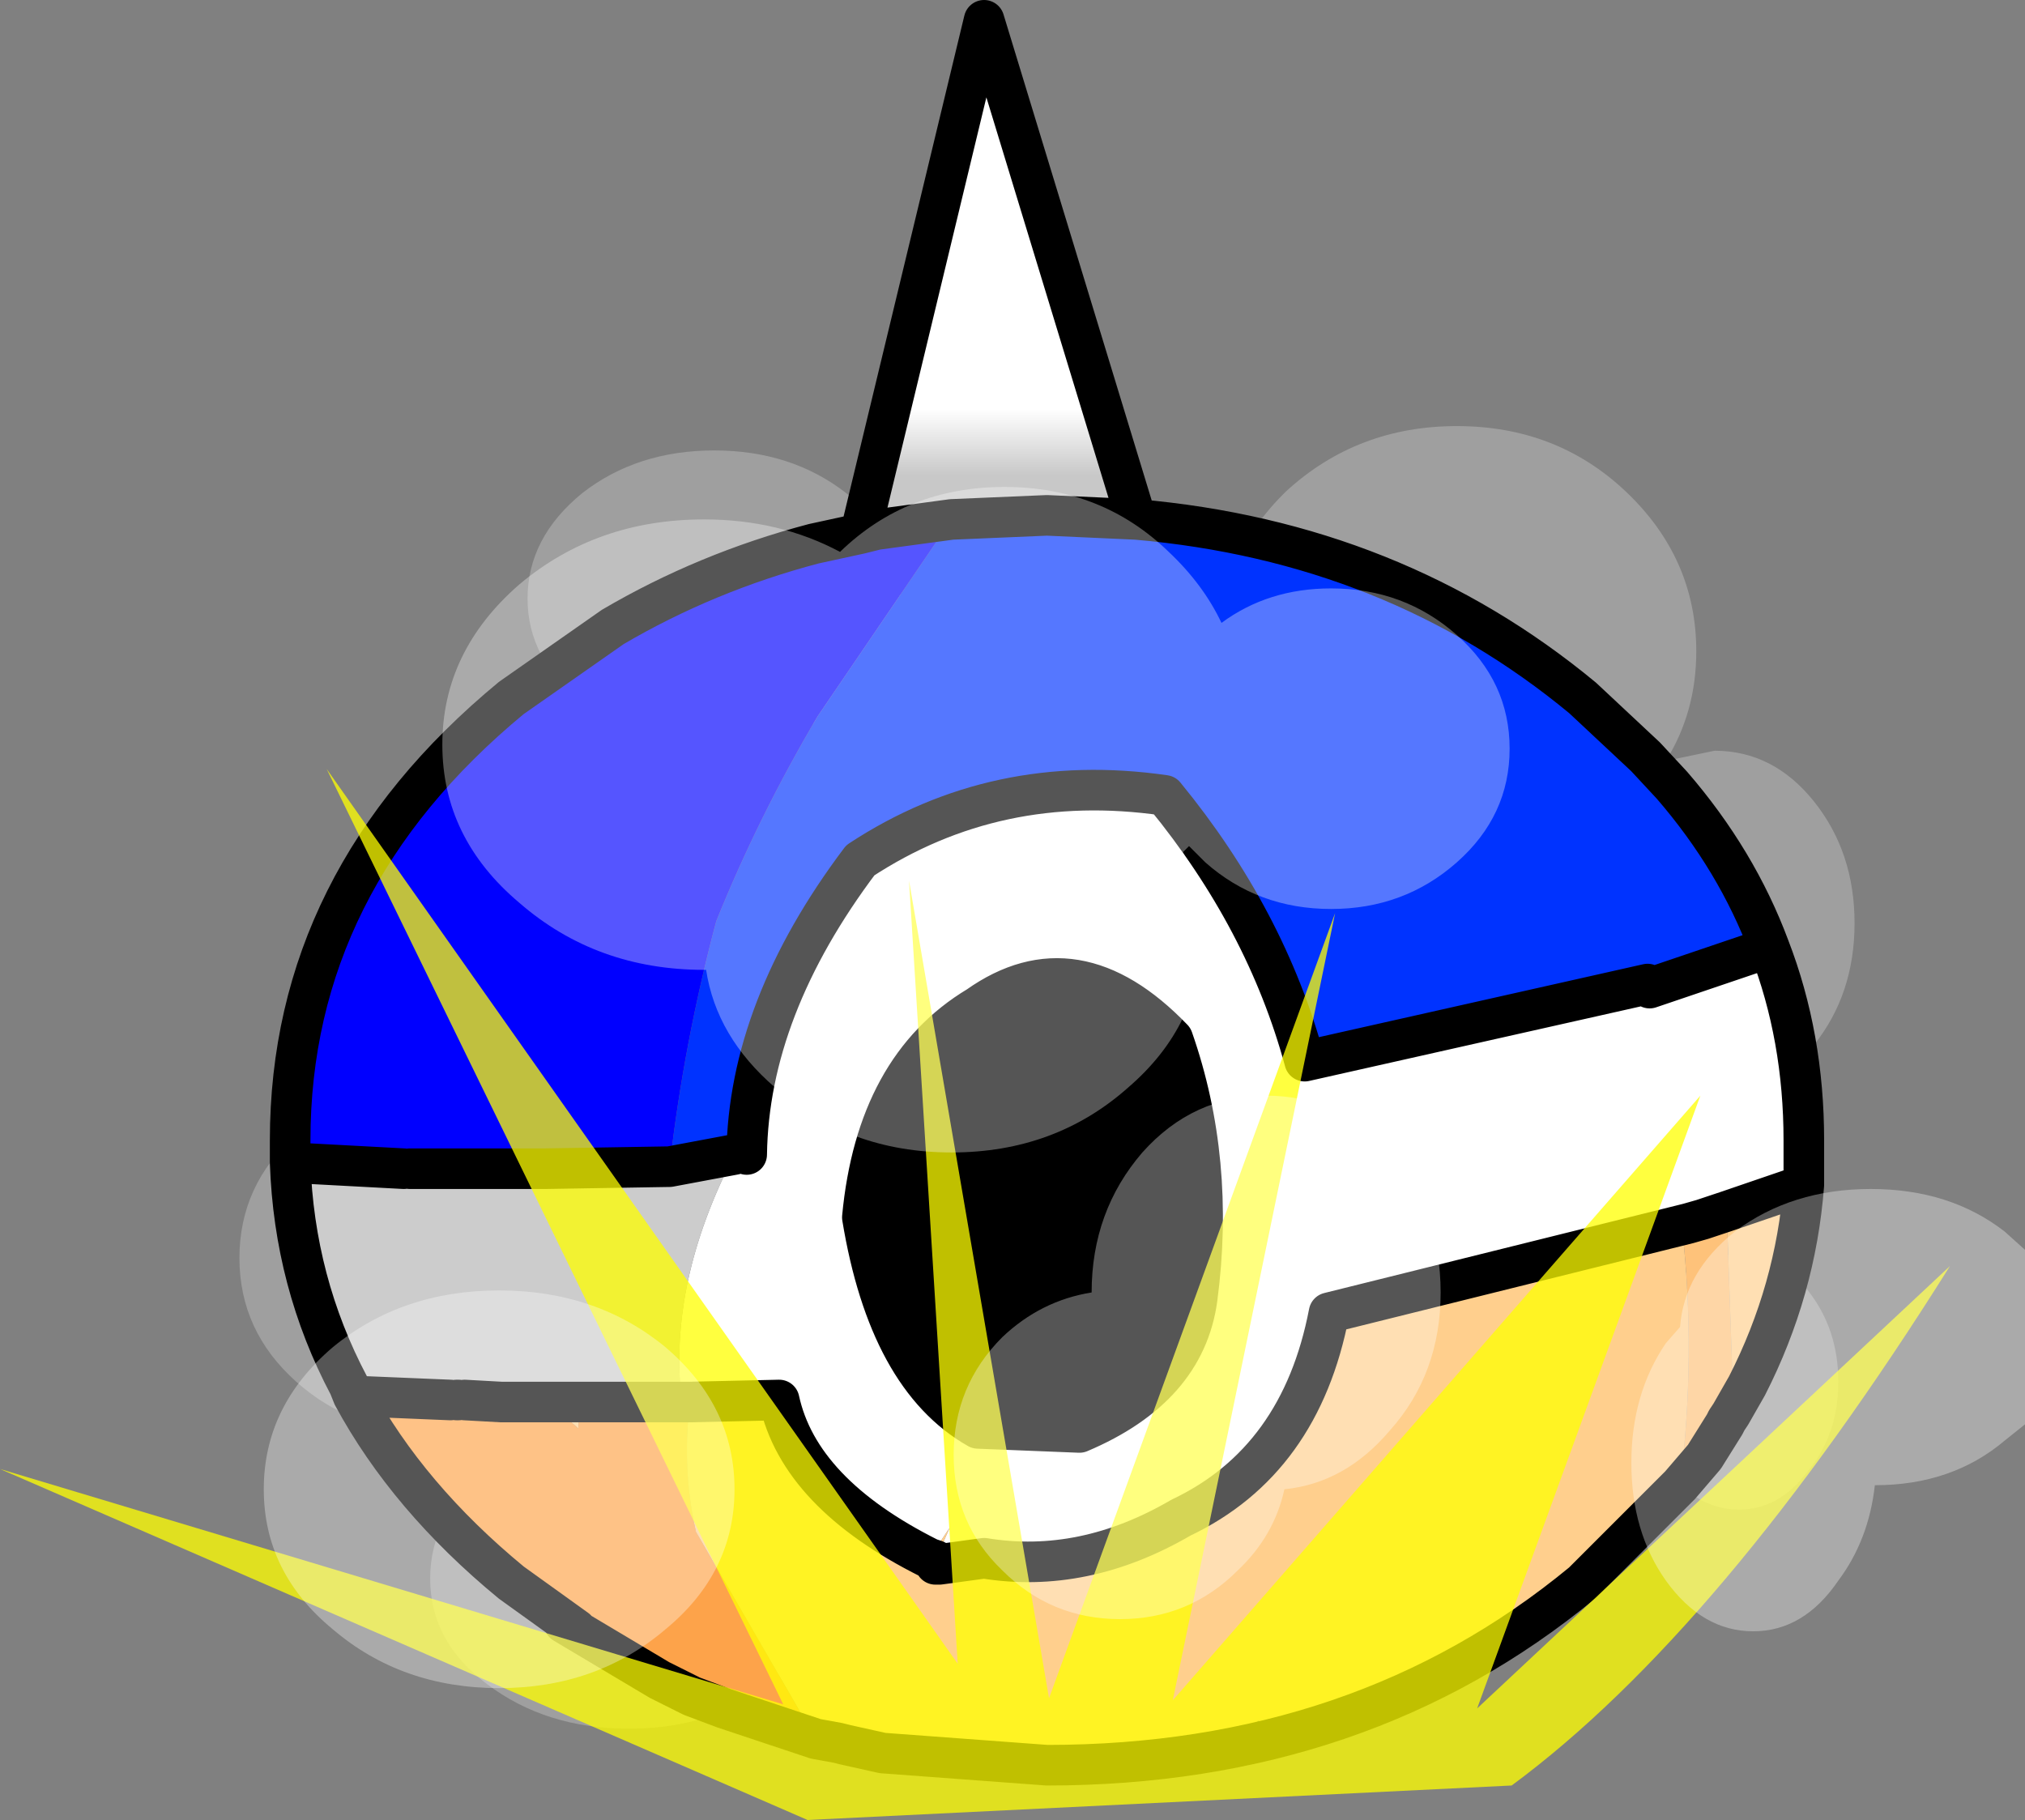
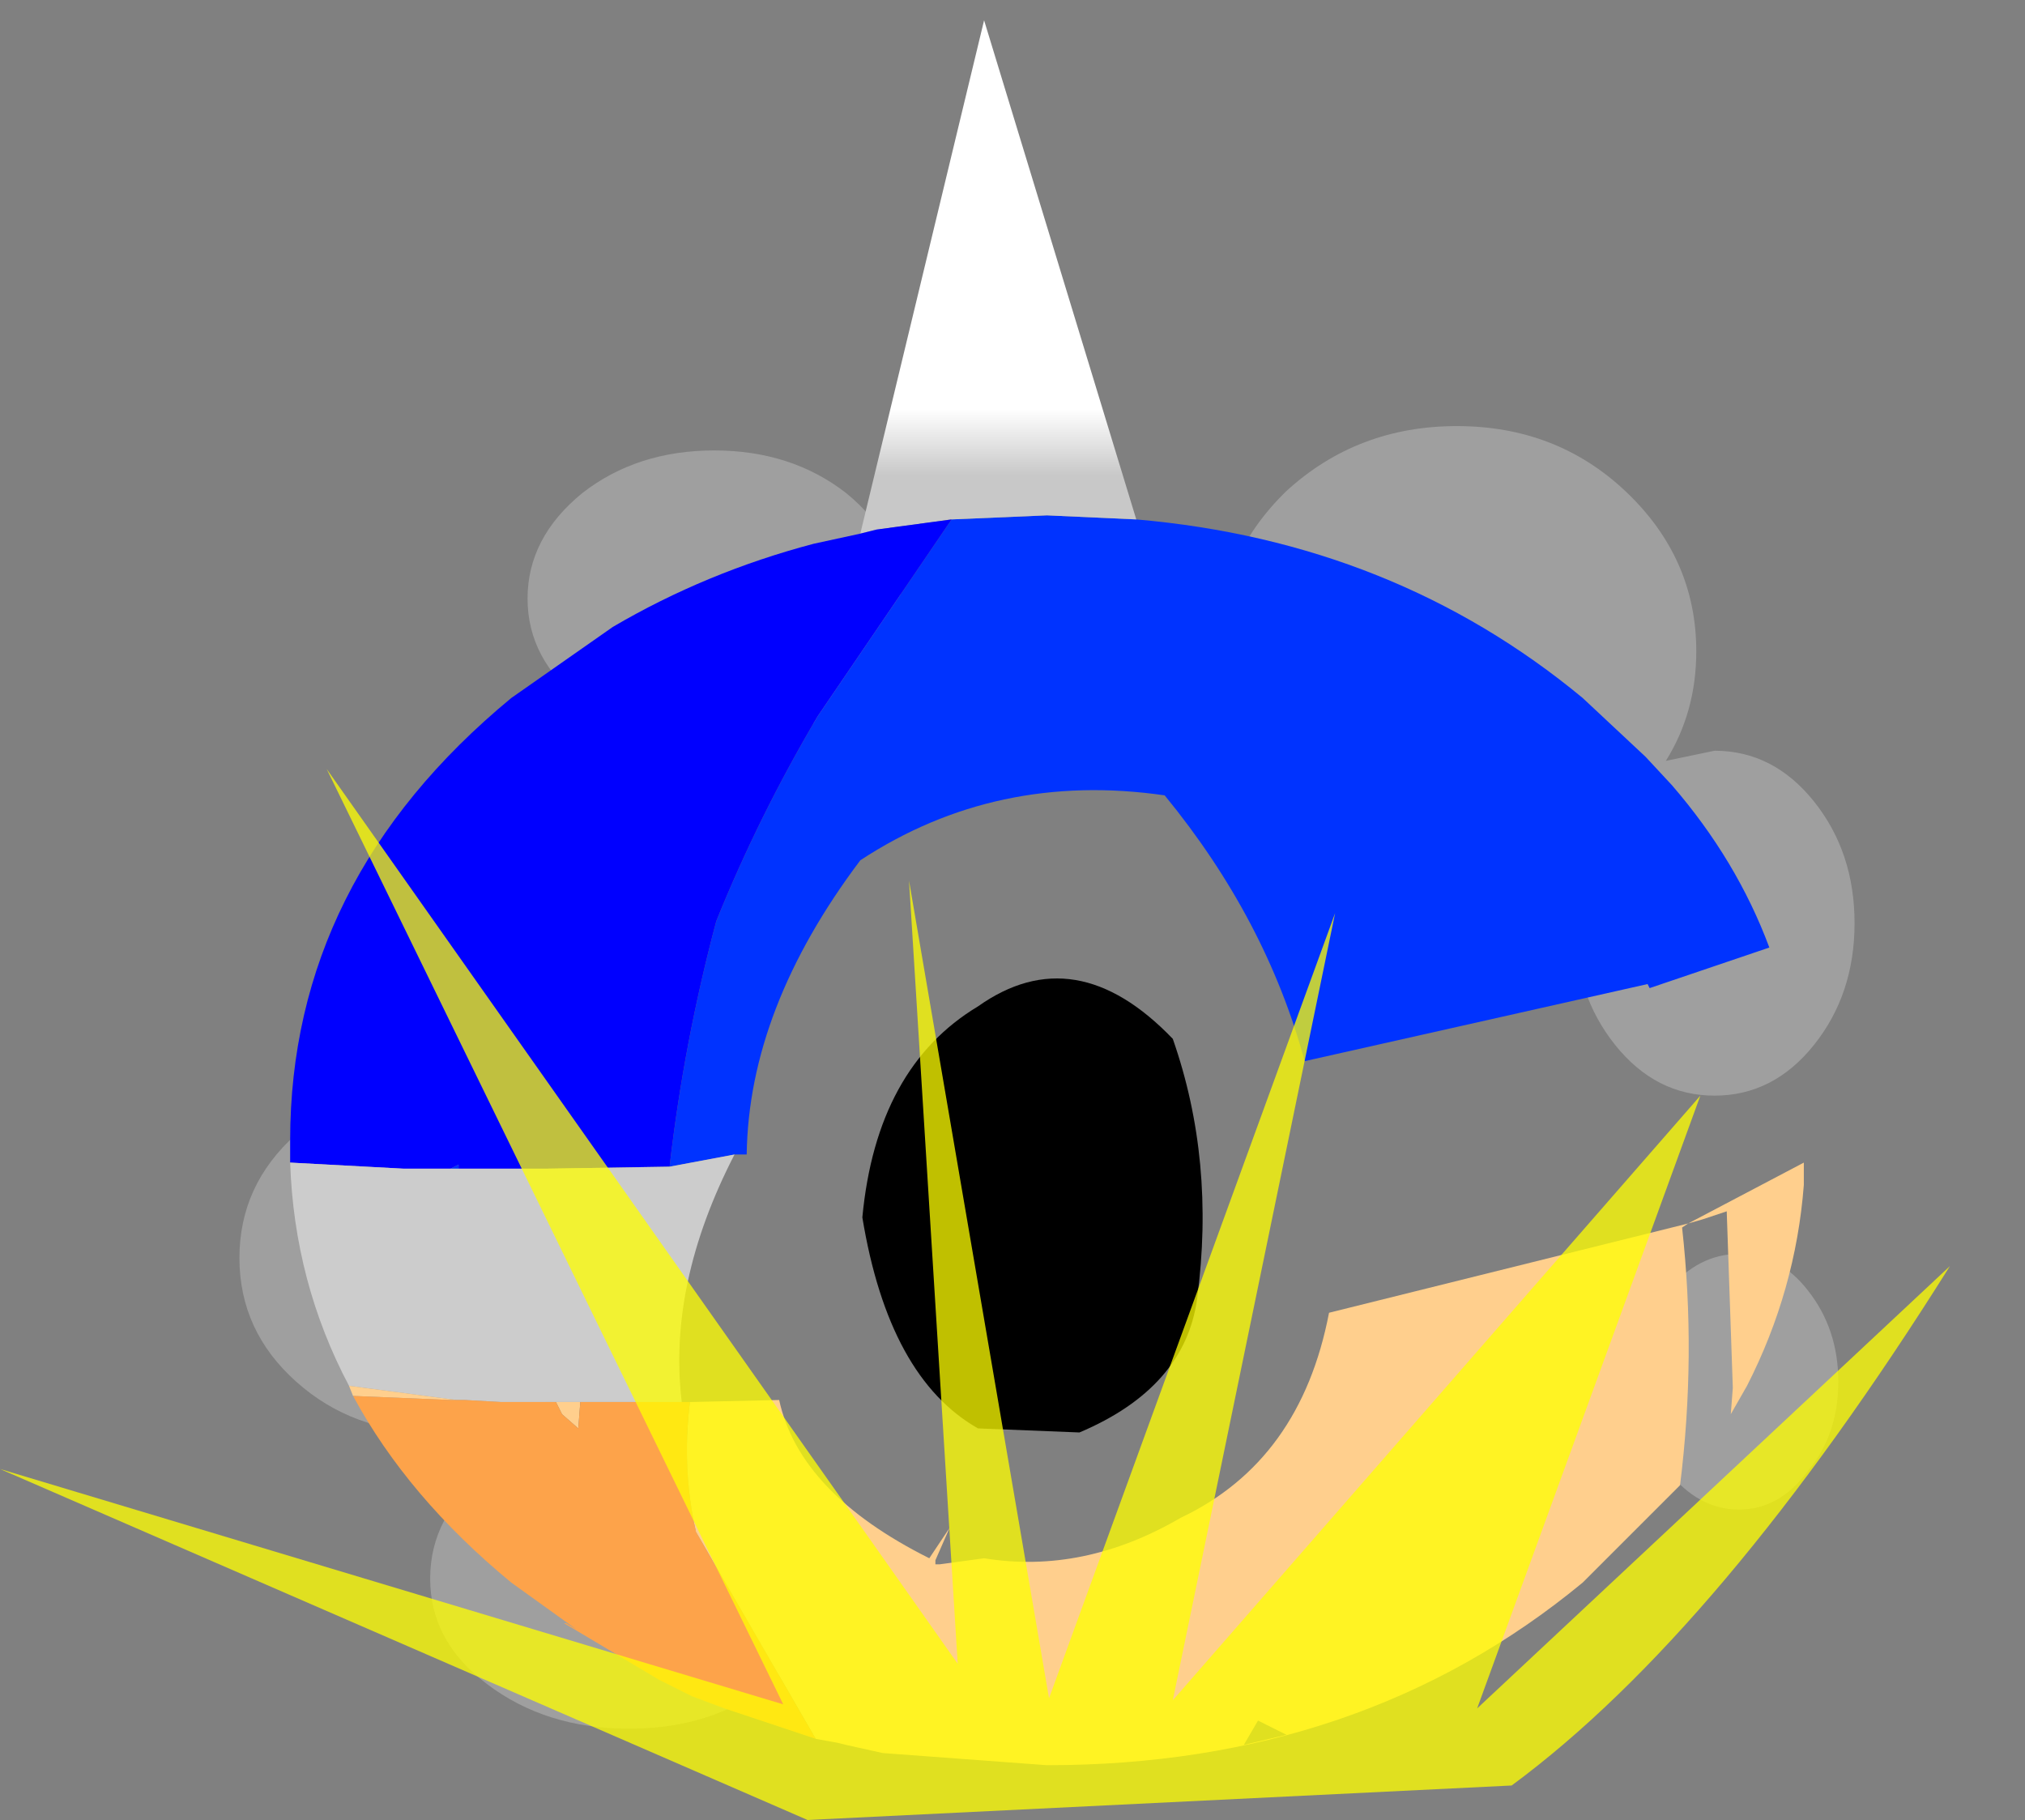
<svg xmlns="http://www.w3.org/2000/svg" height="44.85px" width="49.9px">
  <rect width="100%" height="100%" fill="#808080" stroke="none" />
  <g transform="matrix(1.0, 0.0, 0.0, 1.0, 7.15, 0.5)">
    <path d="M28.75 10.0 Q31.2 10.0 32.9 11.6 34.65 13.25 34.65 15.55 34.65 17.05 33.9 18.25 L35.1 18.0 Q36.55 18.0 37.55 19.25 38.55 20.5 38.55 22.25 38.55 24.0 37.55 25.25 36.55 26.5 35.1 26.5 33.65 26.5 32.65 25.25 31.65 24.0 31.65 22.25 31.65 21.05 32.15 20.1 30.65 21.1 28.75 21.1 26.3 21.1 24.55 19.45 22.85 17.85 22.85 15.55 22.85 13.25 24.55 11.6 26.3 10.0 28.75 10.0 M15.05 14.25 Q15.05 15.75 13.7 16.8 12.35 17.9 10.45 17.9 8.55 17.9 7.2 16.8 5.85 15.75 5.85 14.25 5.85 12.75 7.2 11.65 8.55 10.6 10.45 10.6 12.35 10.6 13.7 11.65 15.05 12.75 15.05 14.25 M8.35 34.7 Q10.4 34.7 11.8 35.75 13.25 36.85 13.25 38.4 13.25 39.95 11.8 41.0 10.4 42.1 8.35 42.1 6.3 42.1 4.85 41.0 3.45 39.95 3.45 38.4 3.45 36.85 4.85 35.75 6.3 34.7 8.35 34.7 M0.15 33.55 Q-1.25 32.3 -1.25 30.5 -1.25 28.7 0.15 27.45 1.55 26.2 3.55 26.2 5.55 26.2 6.95 27.45 8.35 28.7 8.35 30.5 8.35 32.3 6.95 33.55 5.55 34.8 3.55 34.8 1.55 34.8 0.15 33.55 M33.25 33.55 Q33.25 32.25 33.95 31.3 34.7 30.4 35.7 30.4 36.7 30.4 37.4 31.3 38.15 32.25 38.15 33.55 38.15 34.85 37.4 35.75 36.7 36.7 35.7 36.7 34.7 36.7 33.95 35.75 33.25 34.85 33.25 33.55" fill="#ffffff" fill-opacity="0.243" fill-rule="evenodd" stroke="none" />
    <path d="M33.5 23.85 L33.45 23.75 25.0 25.65 Q24.05 22.15 21.55 19.1 17.4 18.5 14.05 20.7 11.3 24.35 11.25 27.95 L10.95 27.95 9.35 28.25 Q9.7 25.2 10.5 22.2 11.55 19.6 13.0 17.15 L16.3 12.3 18.65 12.2 20.85 12.3 Q27.2 12.85 31.85 16.7 L33.4 18.15 34.05 18.85 Q35.65 20.7 36.45 22.85 L33.5 23.85 M3.95 28.3 L4.15 28.2 4.15 28.3 3.95 28.3" fill="#0033ff" fill-rule="evenodd" stroke="none" />
    <path d="M14.1 29.5 Q14.45 25.8 16.95 24.3 19.35 22.6 21.75 25.1 22.8 28.1 22.35 31.5 22.05 33.7 19.45 34.8 L16.95 34.7 Q14.75 33.45 14.1 29.5" fill="#000000" fill-rule="evenodd" stroke="none" />
-     <path d="M33.45 23.75 L33.5 23.85 36.45 22.85 Q37.3 25.05 37.3 27.6 L37.3 28.15 34.45 29.65 25.6 31.85 Q24.9 35.5 21.95 36.9 19.55 38.3 17.1 37.9 L16.0 38.05 15.9 37.95 16.25 37.15 15.75 37.9 Q12.55 36.3 12.05 34.0 L9.85 34.05 9.65 34.05 Q9.3 31.15 10.95 27.95 L11.25 27.95 Q11.3 24.35 14.05 20.7 17.4 18.5 21.55 19.1 24.05 22.15 25.0 25.65 L33.45 23.75 M14.1 29.5 Q14.75 33.45 16.95 34.7 L19.45 34.8 Q22.05 33.7 22.35 31.5 22.8 28.1 21.75 25.1 19.35 22.6 16.95 24.3 14.45 25.8 14.1 29.5" fill="#ffffff" fill-rule="evenodd" stroke="none" />
    <path d="M20.85 12.3 L18.65 12.2 16.3 12.3 14.45 12.55 14.05 12.65 17.1 0.0 20.85 12.3" fill="url(#gradient0)" fill-rule="evenodd" stroke="none" />
    <path d="M16.3 12.3 L13.0 17.15 Q11.55 19.6 10.5 22.2 9.7 25.2 9.35 28.25 L6.3 28.3 4.15 28.3 4.15 28.2 3.95 28.3 3.35 28.3 2.95 28.3 2.8 28.3 0.0 28.15 0.0 27.6 Q0.0 21.2 5.45 16.7 L7.95 14.95 Q10.25 13.6 12.9 12.9 L14.05 12.65 14.45 12.55 16.3 12.3" fill="#0000ff" fill-rule="evenodd" stroke="none" />
-     <path d="M15.9 37.95 L16.0 38.05 15.9 38.05 15.9 37.95 M35.5 34.35 L35.4 34.5 35.35 34.6 34.85 35.4 34.25 36.15 34.25 36.1 Q34.65 32.9 34.3 29.75 L34.45 29.65 34.8 29.55 35.4 29.35 34.8 29.55 35.4 29.35 35.55 33.7 35.5 34.35 M34.85 35.4 L34.25 36.1 34.85 35.4" fill="#fec27a" fill-rule="evenodd" stroke="none" />
    <path d="M9.35 28.25 L10.95 27.95 Q9.3 31.15 9.65 34.05 L9.6 34.05 7.15 34.05 6.7 34.05 6.6 34.05 6.55 34.05 5.2 34.05 4.3 34.0 4.15 34.0 4.1 34.0 1.45 33.65 Q0.1 31.1 0.0 28.15 L2.8 28.3 2.95 28.3 3.35 28.3 3.95 28.3 4.15 28.3 6.3 28.3 9.35 28.25 M2.95 28.3 L3.2 28.3 3.35 28.3 3.2 28.3 2.95 28.3" fill="#cccccc" fill-rule="evenodd" stroke="none" />
    <path d="M1.45 33.65 L4.1 34.0 3.95 34.0 1.55 33.9 1.45 33.65 M6.55 34.05 L6.6 34.05 6.7 34.05 7.15 34.05 7.1 34.7 6.7 34.35 6.55 34.05 6.6 34.05 6.55 34.05 M12.95 42.35 L10.0 37.25 Q9.65 35.7 9.85 34.05 L12.05 34.0 Q12.55 36.3 15.75 37.9 L16.25 37.15 15.9 37.95 15.75 37.9 15.9 37.95 15.9 38.05 16.0 38.05 17.1 37.9 Q19.55 38.3 21.95 36.9 24.9 35.5 25.6 31.85 L34.45 29.65 37.3 28.15 37.3 28.7 Q37.1 31.3 35.9 33.65 L35.5 34.35 35.55 33.7 35.4 29.35 34.8 29.55 34.45 29.65 34.3 29.75 Q34.65 32.9 34.25 36.1 L31.85 38.5 Q26.4 43.0 18.65 43.0 L14.6 42.7 13.7 42.5 13.5 42.45 12.95 42.35 M7.5 36.45 L7.3 36.8 7.5 36.45 M5.65 38.15 L5.7 38.05 5.85 37.75 5.65 38.15 M37.3 28.7 L35.4 29.35 37.3 28.7 M24.55 42.25 L23.85 41.9 23.5 42.5 24.55 42.25" fill="#ffcf8d" fill-rule="evenodd" stroke="none" />
    <path d="M4.1 34.0 L4.15 34.0 4.3 34.0 5.2 34.05 6.55 34.05 6.7 34.35 7.1 34.7 7.15 34.05 9.6 34.05 9.65 34.05 9.85 34.05 Q9.65 35.7 10.0 37.25 L12.95 42.35 10.7 41.6 9.9 41.3 9.1 40.9 9.9 41.3 9.1 40.9 6.75 39.5 6.8 39.5 7.05 39.65 5.45 38.5 Q2.9 36.4 1.55 33.9 L3.95 34.0 4.1 34.0 M7.5 36.45 L7.3 36.8 7.5 36.45 M5.65 38.15 L5.85 37.75 5.7 38.05 5.65 38.15" fill="#fda34a" fill-rule="evenodd" stroke="none" />
-     <path d="M33.5 23.85 L36.45 22.85 Q35.65 20.7 34.05 18.85 L33.4 18.15 31.85 16.7 Q27.2 12.85 20.85 12.3 L18.65 12.2 16.3 12.3 14.45 12.55 14.05 12.65 17.1 0.0 20.85 12.3 M9.35 28.25 L10.95 27.95 M11.25 27.95 Q11.3 24.35 14.05 20.7 17.4 18.5 21.55 19.1 24.05 22.15 25.0 25.65 L33.45 23.75 M0.0 28.15 L0.0 27.6 Q0.0 21.2 5.45 16.7 L7.95 14.95 Q10.25 13.6 12.9 12.9 L14.05 12.65 M14.1 29.5 Q14.45 25.8 16.95 24.3 19.35 22.6 21.75 25.1 22.8 28.1 22.35 31.5 22.05 33.7 19.45 34.8 L16.95 34.7 Q14.75 33.45 14.1 29.5 M4.15 28.3 L6.3 28.3 9.35 28.25 M3.35 28.3 L3.95 28.3 4.15 28.3 M3.35 28.3 L3.2 28.3 2.95 28.3 M2.8 28.3 L0.0 28.15 Q0.1 31.1 1.45 33.65 L1.55 33.9 Q2.9 36.4 5.45 38.5 L7.05 39.65 M4.1 34.0 L4.15 34.0 M4.3 34.0 L5.2 34.05 6.55 34.05 6.6 34.05 6.7 34.05 7.15 34.05 9.6 34.05 9.65 34.05 9.85 34.05 12.05 34.0 Q12.55 36.3 15.75 37.9 L15.9 37.95 16.0 38.05 17.1 37.9 Q19.55 38.3 21.95 36.9 24.9 35.5 25.6 31.85 L34.45 29.65 34.8 29.55 35.4 29.35 37.3 28.7 Q37.1 31.3 35.9 33.65 L35.5 34.35 35.4 34.5 35.35 34.6 34.85 35.4 34.25 36.1 31.85 38.5 Q26.4 43.0 18.65 43.0 L14.6 42.7 13.7 42.5 13.5 42.45 12.95 42.35 10.7 41.6 9.9 41.3 9.1 40.9 6.75 39.5 M3.95 34.0 L1.55 33.9 M37.3 28.15 L37.3 27.6 Q37.3 25.05 36.45 22.85 M16.0 38.05 L15.9 38.05 M37.3 28.15 L37.3 28.7" fill="none" stroke="#000000" stroke-linecap="round" stroke-linejoin="round" stroke-width="1.0" />
    <path d="M29.25 41.6 L40.9 30.7 Q35.25 39.7 30.1 43.5 L12.75 44.35 -7.15 35.7 12.15 41.5 0.9 18.45 16.45 40.5 15.25 21.2 18.7 41.35 25.75 22.0 21.75 41.4 34.75 26.5 29.25 41.6" fill="#ffff00" fill-opacity="0.753" fill-rule="evenodd" stroke="none" />
-     <path d="M42.75 30.3 L42.75 34.6 42.25 35.0 Q40.95 36.1 39.05 36.1 38.9 37.45 38.15 38.45 37.3 39.7 36.05 39.7 34.8 39.7 33.9 38.45 33.05 37.25 33.05 35.55 33.05 33.85 33.9 32.6 L34.25 32.2 Q34.35 30.85 35.6 29.85 37.0 28.8 38.95 28.8 40.9 28.8 42.25 29.85 L42.75 30.3 M28.75 15.15 Q30.05 16.3 30.05 17.95 30.05 19.6 28.75 20.75 27.45 21.9 25.65 21.9 23.85 21.9 22.55 20.75 L22.15 20.35 22.0 20.5 Q22.45 21.45 22.45 22.55 22.45 24.75 20.65 26.3 18.85 27.9 16.3 27.9 13.75 27.9 11.95 26.3 10.5 25.05 10.25 23.4 L10.2 23.4 Q7.55 23.4 5.65 21.75 3.75 20.15 3.75 17.85 3.75 15.55 5.65 13.9 7.55 12.3 10.2 12.3 12.05 12.3 13.55 13.1 15.2 11.5 17.6 11.5 20.0 11.5 21.65 13.1 22.5 13.9 22.95 14.85 24.1 14.0 25.65 14.0 27.45 14.0 28.75 15.15 M17.55 32.45 Q18.5 31.55 19.75 31.35 19.75 29.35 21.0 27.9 22.25 26.5 24.05 26.5 25.85 26.5 27.1 27.9 28.35 29.35 28.35 31.35 28.35 33.35 27.1 34.75 26.0 36.05 24.5 36.2 24.25 37.35 23.35 38.2 22.15 39.4 20.45 39.4 18.75 39.4 17.55 38.2 16.35 37.05 16.35 35.35 16.35 33.65 17.55 32.45 M9.25 32.7 Q10.95 34.15 10.95 36.2 10.95 38.25 9.25 39.65 7.55 41.1 5.15 41.1 2.75 41.1 1.05 39.65 -0.65 38.25 -0.65 36.2 -0.65 34.15 1.05 32.7 2.75 31.3 5.15 31.3 7.55 31.3 9.25 32.7" fill="#ffffff" fill-opacity="0.333" fill-rule="evenodd" stroke="none" />
  </g>
  <defs>
    <linearGradient gradientTransform="matrix(0.0, -0.001, 0.004, 0.0, 17.45, 10.4)" gradientUnits="userSpaceOnUse" id="gradient0" spreadMethod="pad" x1="-819.2" x2="819.2">
      <stop offset="0.0" stop-color="#c8c8c8" />
      <stop offset="1.0" stop-color="#ffffff" />
    </linearGradient>
  </defs>
</svg>